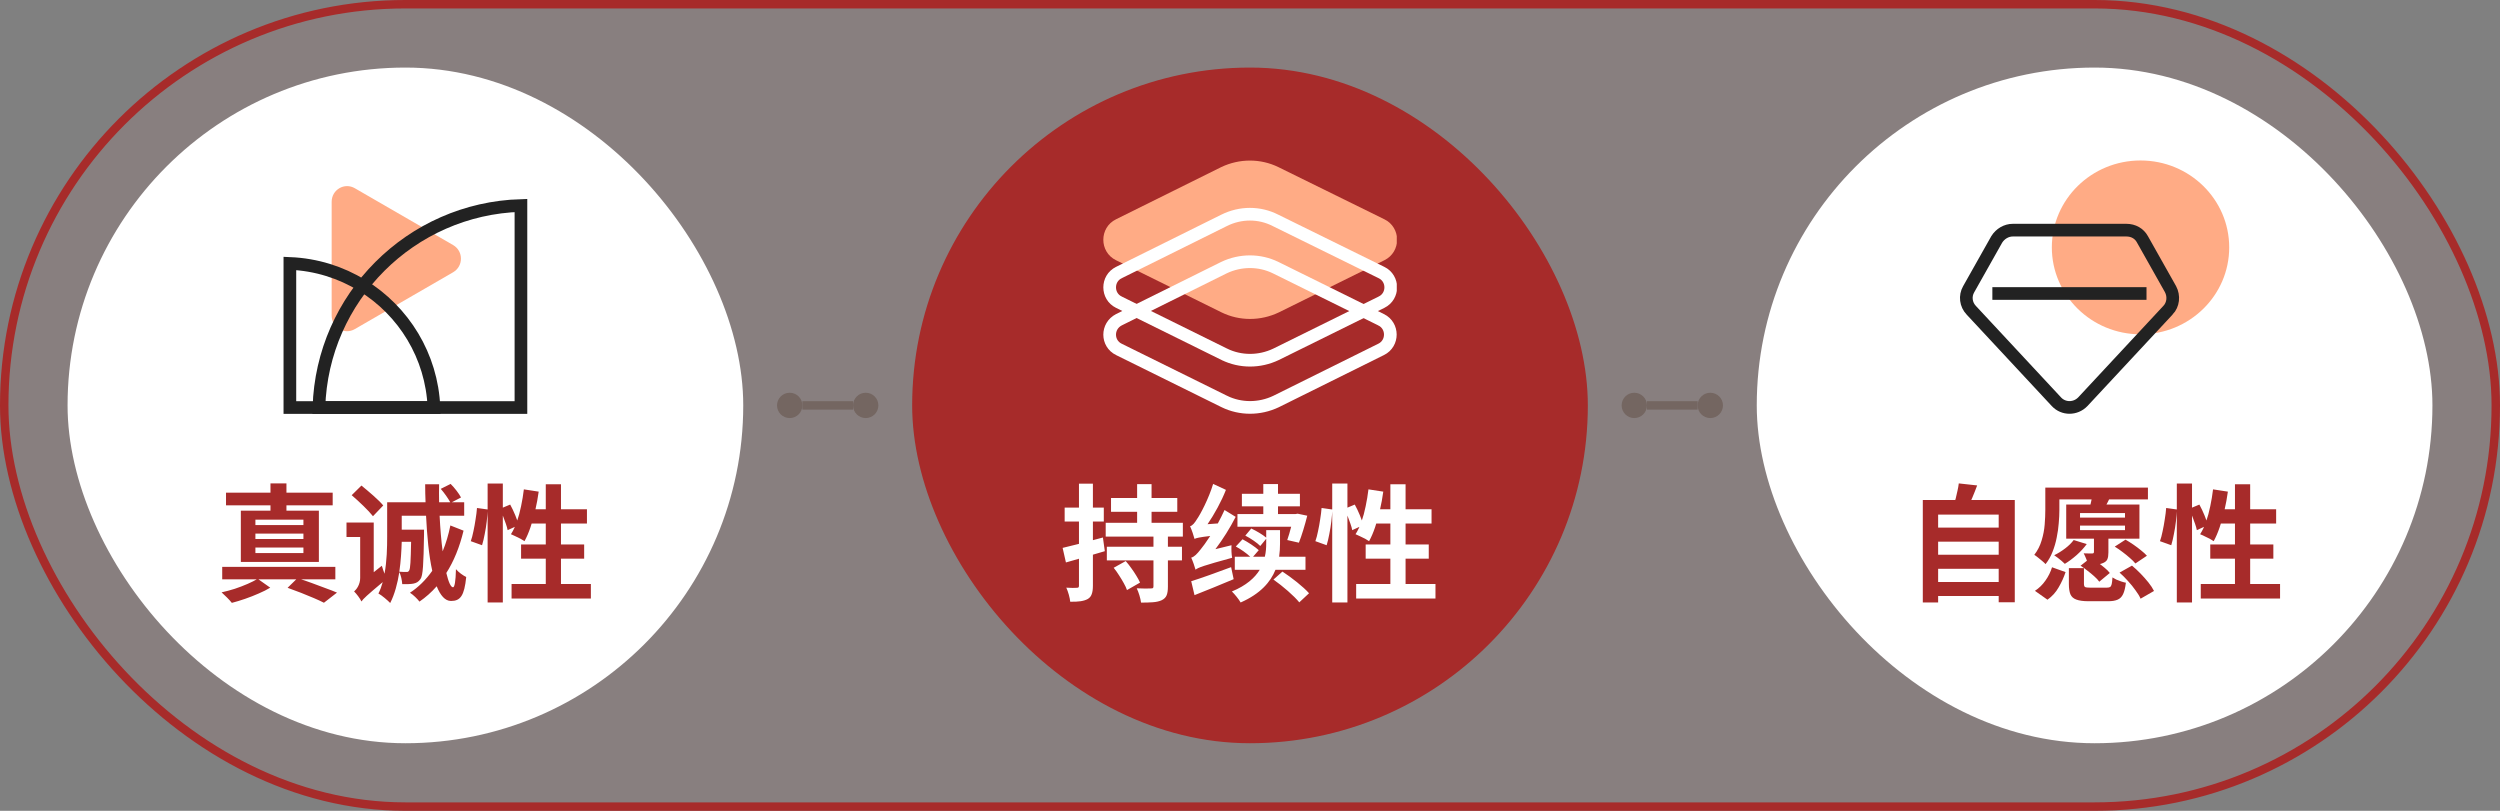
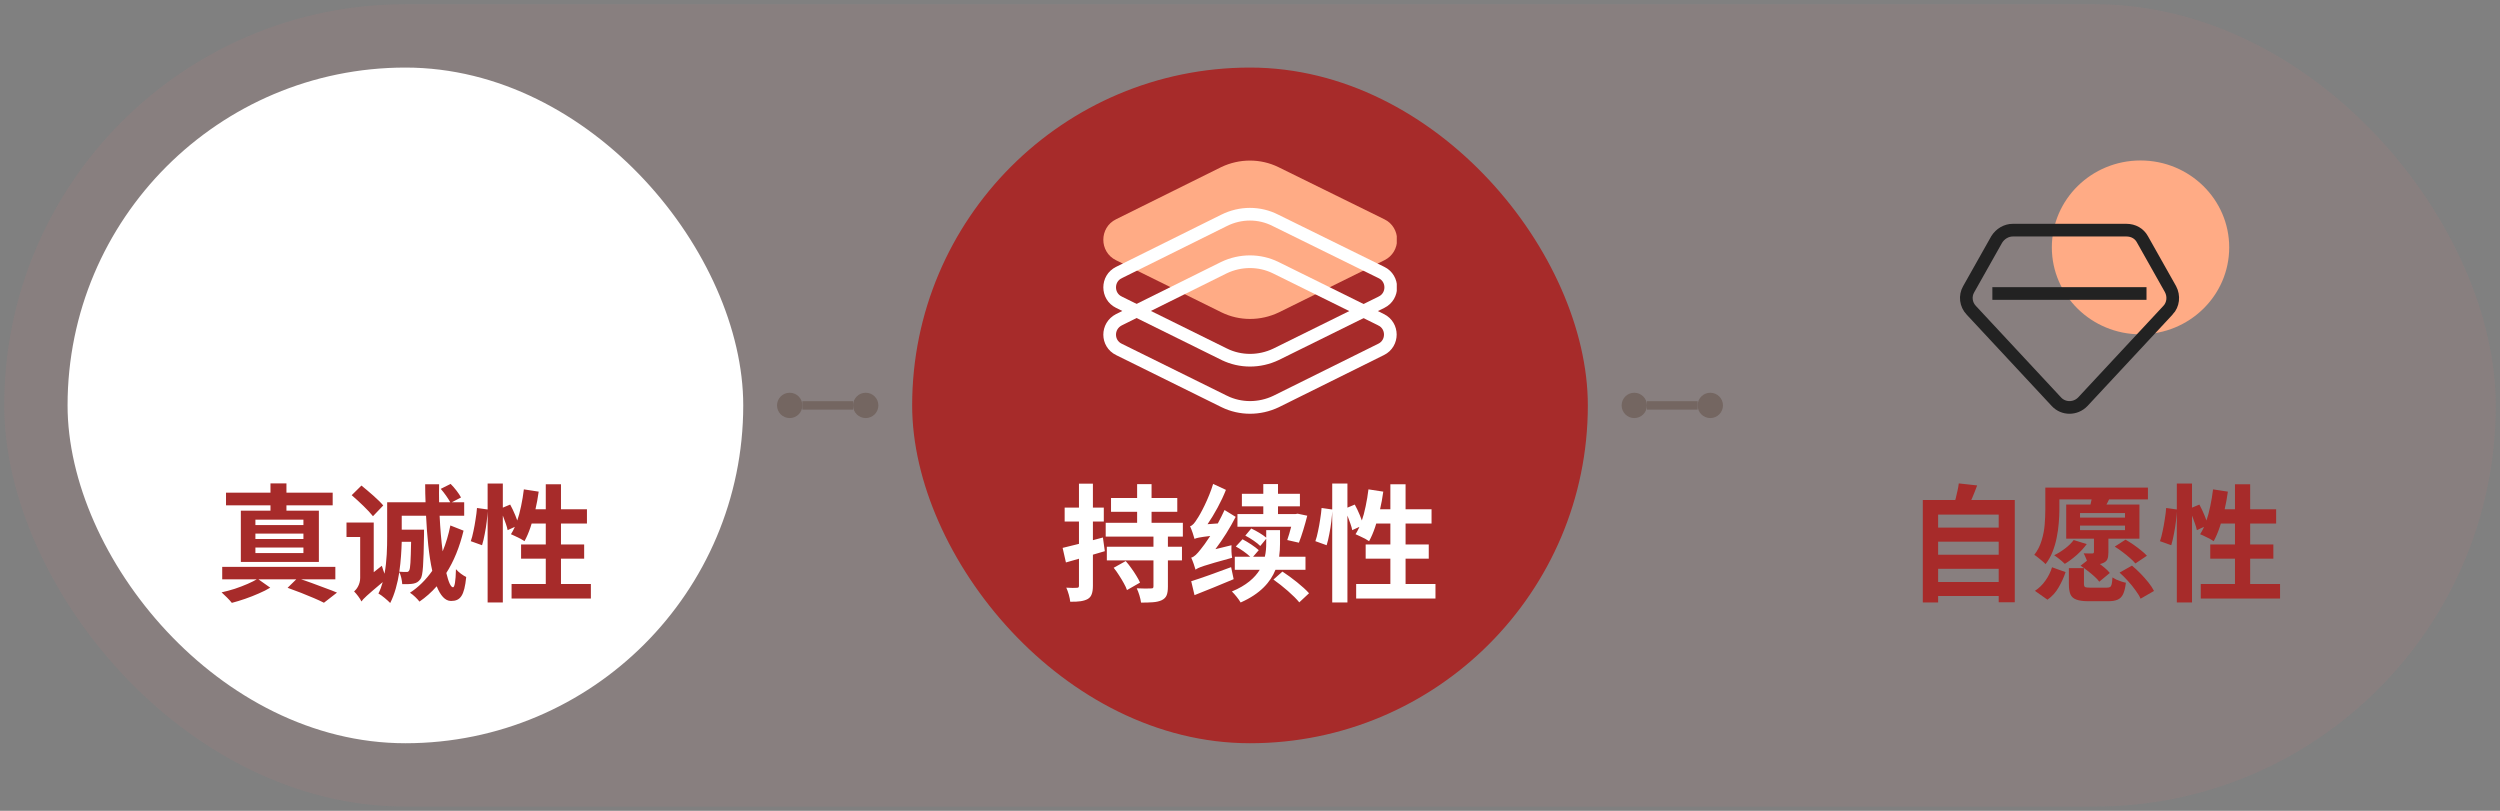
<svg xmlns="http://www.w3.org/2000/svg" width="296" height="96" viewBox="0 0 296 96" fill="none">
  <rect x="0" y="0" width="296" height="96" fill="#808080" stroke="none" />
  <rect x="0.5" y="0.5" width="295" height="95" rx="47.5" fill="#D77F7E" fill-opacity="0.1" />
-   <rect x="0.5" y="0.5" width="295" height="95" rx="47.5" stroke="#A72B2A" />
  <rect x="8" y="8" width="80" height="80" rx="40" fill="white" />
  <g clip-path="url(#clip0_2056_28656)">
    <path d="M53.654 29.018L42.018 22.29C40.791 21.571 39.268 22.459 39.268 23.898V37.353C39.268 38.792 40.791 39.681 42.018 38.961L53.654 32.233C54.882 31.514 54.882 29.737 53.654 29.018Z" fill="#FFAB85" />
    <path d="M37.76 48.249C38.148 35.212 48.641 24.719 61.679 24.331V48.249H37.76Z" stroke="#222222" stroke-width="1.5" />
    <path d="M37.633 48.25H34.321V31.19C37.447 31.32 40.366 32.254 42.877 33.793C47.786 36.803 51.128 42.12 51.381 48.25H37.633Z" stroke="#222222" stroke-width="1.5" />
  </g>
  <path d="M34.05 69.595L35.22 68.455C35.77 68.625 36.33 68.815 36.9 69.025C37.48 69.235 38.03 69.44 38.55 69.64C39.08 69.83 39.53 70.005 39.9 70.165L38.355 71.365C38.025 71.195 37.625 71.01 37.155 70.81C36.695 70.61 36.195 70.405 35.655 70.195C35.125 69.985 34.59 69.785 34.05 69.595ZM26.31 67.12H39.705V68.59H26.31V67.12ZM26.76 58.33H39.39V59.83H26.76V58.33ZM32.025 57.235H33.915V61.03H32.025V57.235ZM30.24 63.175V63.82H35.925V63.175H30.24ZM30.24 64.825V65.485H35.925V64.825H30.24ZM30.24 61.525V62.17H35.925V61.525H30.24ZM28.515 60.46H37.755V66.535H28.515V60.46ZM30.51 68.53L31.995 69.58C31.605 69.82 31.15 70.05 30.63 70.27C30.11 70.5 29.575 70.71 29.025 70.9C28.475 71.09 27.95 71.25 27.45 71.38C27.31 71.2 27.12 70.99 26.88 70.75C26.64 70.51 26.425 70.305 26.235 70.135C26.735 70.025 27.255 69.885 27.795 69.715C28.335 69.535 28.845 69.34 29.325 69.13C29.805 68.92 30.2 68.72 30.51 68.53ZM45.375 59.845L44.16 61.12C43.635 60.445 42.51 59.38 41.64 58.63L42.795 57.49C43.635 58.18 44.82 59.17 45.375 59.845ZM48.675 64.15H47.565C47.535 65.2 47.46 66.46 47.28 67.69C47.64 67.72 47.91 67.72 48.09 67.72C48.255 67.735 48.36 67.705 48.45 67.54C48.585 67.315 48.63 66.475 48.675 64.15ZM53.325 62.215L54.885 62.83C54.42 64.765 53.73 66.46 52.845 67.84C53.1 68.905 53.37 69.535 53.64 69.535C53.82 69.535 53.955 68.86 53.985 67.39C54.3 67.765 54.81 68.125 55.2 68.32C54.975 70.54 54.51 71.155 53.4 71.155C52.695 71.155 52.14 70.495 51.705 69.415C51.075 70.135 50.385 70.735 49.665 71.23C49.44 70.93 48.93 70.42 48.54 70.18C49.53 69.535 50.415 68.665 51.18 67.585C50.775 65.77 50.565 63.475 50.445 61.06H47.565V62.71H50.205V63.31C50.145 66.775 50.085 68.14 49.785 68.56C49.53 68.905 49.305 69.025 48.945 69.1C48.645 69.16 48.15 69.175 47.625 69.16C47.595 68.71 47.475 68.125 47.28 67.735C47.07 69.07 46.725 70.375 46.2 71.395C45.915 71.095 45.18 70.465 44.805 70.27C45.015 69.865 45.18 69.4 45.315 68.92C43.425 70.51 43.02 70.885 42.795 71.215C42.645 70.87 42.195 70.285 41.925 70.03C42.225 69.775 42.645 69.205 42.645 68.425V63.58H41.025V61.87H44.25V67.75L45.21 66.985C45.285 67.27 45.42 67.615 45.525 67.93C45.81 66.43 45.84 64.81 45.84 63.535V59.47H50.385C50.355 58.765 50.34 58.06 50.34 57.34H51.99C51.975 58.06 51.975 58.765 51.99 59.47H53.31C53.07 59.02 52.605 58.36 52.185 57.88L53.355 57.295C53.82 57.76 54.345 58.435 54.585 58.9L53.49 59.47H54.96V61.06H52.05C52.125 62.59 52.245 64.03 52.41 65.275C52.8 64.345 53.1 63.325 53.325 62.215ZM57.735 57.25H59.535V71.335H57.735V57.25ZM56.475 60.145L57.75 60.325C57.73 60.755 57.69 61.225 57.63 61.735C57.57 62.245 57.49 62.745 57.39 63.235C57.3 63.725 57.195 64.165 57.075 64.555L55.74 64.075C55.86 63.745 55.965 63.35 56.055 62.89C56.155 62.43 56.24 61.96 56.31 61.48C56.39 61 56.445 60.555 56.475 60.145ZM59.19 60.25L60.405 59.74C60.615 60.12 60.815 60.54 61.005 61C61.195 61.46 61.33 61.85 61.41 62.17L60.105 62.77C60.065 62.55 59.995 62.3 59.895 62.02C59.795 61.73 59.685 61.43 59.565 61.12C59.445 60.81 59.32 60.52 59.19 60.25ZM62.025 57.94L63.78 58.21C63.68 58.95 63.545 59.685 63.375 60.415C63.215 61.135 63.025 61.81 62.805 62.44C62.595 63.06 62.36 63.605 62.1 64.075C61.99 63.995 61.835 63.9 61.635 63.79C61.435 63.68 61.23 63.58 61.02 63.49C60.82 63.39 60.645 63.31 60.495 63.25C60.765 62.83 61 62.335 61.2 61.765C61.4 61.195 61.565 60.585 61.695 59.935C61.835 59.275 61.945 58.61 62.025 57.94ZM62.565 60.295H69.495V61.99H62.04L62.565 60.295ZM64.62 57.34H66.42V70.135H64.62V57.34ZM61.695 64.465H69.165V66.145H61.695V64.465ZM60.57 69.145H69.96V70.87H60.57V69.145Z" fill="#A72B2A" />
  <circle cx="93.5" cy="48" r="1.5" fill="#746661" />
  <rect x="95" y="48.5" width="1" height="6" transform="rotate(-90 95 48.5)" fill="#746661" />
  <circle cx="102.5" cy="48" r="1.5" fill="#746661" />
  <rect x="108" y="8" width="80" height="80" rx="40" fill="#A72B2A" />
  <g clip-path="url(#clip1_2056_28656)">
    <path d="M144.593 19.785L132.142 25.961C130.132 26.942 130.132 29.834 132.142 30.814L144.642 36.991C146.75 38.02 149.25 38.02 151.407 36.991L163.907 30.814C165.917 29.834 165.917 26.942 163.907 25.961L151.358 19.785C149.25 18.755 146.75 18.755 144.593 19.785Z" fill="#FFAB85" />
    <path d="M132.474 41.367L132.474 41.367L132.471 41.366C131.037 40.666 131.005 38.616 132.48 37.856L144.921 31.685C146.874 30.754 149.131 30.758 151.027 31.683C151.028 31.684 151.028 31.684 151.029 31.684L163.526 37.859L163.529 37.861C164.977 38.567 164.977 40.659 163.529 41.366L163.525 41.368L151.079 47.542C149.126 48.472 146.869 48.468 144.973 47.543C144.972 47.543 144.972 47.543 144.971 47.542L132.474 41.367Z" stroke="white" stroke-width="1.5" />
    <path d="M144.926 26.094L144.929 26.093C146.877 25.119 149.125 25.122 151.016 26.09L151.016 26.09L151.027 26.095L163.576 32.272L163.578 32.273C165.026 32.979 165.026 35.071 163.578 35.777L163.575 35.779L151.079 41.953C149.126 42.884 146.869 42.88 144.973 41.955C144.972 41.955 144.972 41.954 144.971 41.954L132.474 35.779L132.474 35.779L132.471 35.777C131.023 35.071 131.023 32.979 132.471 32.273L132.471 32.273L132.475 32.27L144.926 26.094Z" stroke="white" stroke-width="1.5" />
  </g>
  <path d="M131.545 58.96H139.39V60.595H131.545V58.96ZM131.05 64.735H139.945V66.355H131.05V64.735ZM130.915 61.9H140.05V63.535H130.915V61.9ZM134.635 57.325H136.345V62.755H134.635V57.325ZM136.57 63.265H138.28V69.46C138.28 69.9 138.23 70.24 138.13 70.48C138.03 70.73 137.835 70.925 137.545 71.065C137.265 71.195 136.92 71.275 136.51 71.305C136.11 71.335 135.64 71.35 135.1 71.35C135.07 71.1 135.005 70.81 134.905 70.48C134.805 70.16 134.7 69.885 134.59 69.655C134.93 69.665 135.27 69.675 135.61 69.685C135.95 69.685 136.17 69.68 136.27 69.67C136.39 69.67 136.47 69.655 136.51 69.625C136.55 69.585 136.57 69.515 136.57 69.415V63.265ZM131.86 67.225L133.285 66.43C133.505 66.68 133.725 66.96 133.945 67.27C134.165 67.57 134.365 67.87 134.545 68.17C134.725 68.46 134.87 68.73 134.98 68.98L133.435 69.865C133.355 69.625 133.23 69.355 133.06 69.055C132.89 68.745 132.7 68.43 132.49 68.11C132.29 67.79 132.08 67.495 131.86 67.225ZM125.815 64.87C126.425 64.73 127.155 64.55 128.005 64.33C128.865 64.11 129.725 63.88 130.585 63.64L130.81 65.26C130.02 65.49 129.22 65.725 128.41 65.965C127.61 66.195 126.875 66.405 126.205 66.595L125.815 64.87ZM126.055 60.1H130.69V61.75H126.055V60.1ZM127.75 57.265H129.4V69.355C129.4 69.765 129.355 70.09 129.265 70.33C129.185 70.58 129.03 70.775 128.8 70.915C128.57 71.045 128.285 71.135 127.945 71.185C127.615 71.235 127.205 71.255 126.715 71.245C126.695 71.025 126.64 70.75 126.55 70.42C126.46 70.1 126.36 69.82 126.25 69.58C126.52 69.59 126.77 69.6 127 69.61C127.24 69.61 127.405 69.605 127.495 69.595C127.585 69.595 127.65 69.58 127.69 69.55C127.73 69.51 127.75 69.44 127.75 69.34V57.265ZM153.79 64.255L152.41 63.94C152.56 63.52 152.725 62.965 152.875 62.365H146.515V60.865H149.575V59.95H147.04V58.465H149.575V57.31H151.315V58.465H153.91V59.95H151.315V60.865H153.385L153.64 60.82L154.78 61.06C154.495 62.185 154.12 63.43 153.79 64.255ZM143.905 65.02L145.81 64.555C145.78 65.02 145.81 65.68 145.885 66.04C142.48 66.97 141.88 67.195 141.55 67.45C141.475 67.135 141.22 66.415 141.04 66.025C141.4 65.935 141.73 65.59 142.165 65.035C142.39 64.78 142.81 64.195 143.29 63.46C142 63.61 141.655 63.7 141.43 63.805C141.355 63.49 141.1 62.725 140.905 62.305C141.205 62.23 141.46 61.9 141.76 61.405C142.105 60.925 143.11 59.05 143.635 57.295L145.15 58C144.61 59.38 143.8 60.85 142.975 62.065L144.19 61.975C144.475 61.45 144.745 60.91 144.985 60.385L146.305 61.195C145.63 62.515 144.79 63.85 143.905 65.02ZM145.765 67.15L146.065 68.575C144.49 69.25 142.78 69.925 141.43 70.465L141.04 68.815C142.225 68.455 144.025 67.795 145.765 67.15ZM154.57 67.465H151.015C150.445 68.89 149.245 70.3 146.89 71.335C146.68 70.96 146.185 70.345 145.855 70.03C147.565 69.325 148.57 68.41 149.155 67.465H146.2V65.92H148.03C147.61 65.515 146.905 65.02 146.32 64.705L147.115 63.85C147.775 64.195 148.615 64.75 149.035 65.14L148.36 65.92H149.755C149.89 65.365 149.92 64.825 149.92 64.345V63.79L149.215 64.645C148.855 64.27 148.075 63.745 147.445 63.415L148.15 62.575C148.75 62.86 149.5 63.295 149.92 63.655V62.77H151.555V64.39C151.555 64.855 151.525 65.38 151.45 65.92H154.57V67.465ZM150.775 68.62L151.84 67.675C152.92 68.38 154.315 69.475 154.99 70.24L153.835 71.32C153.22 70.555 151.885 69.4 150.775 68.62ZM157.735 57.25H159.535V71.335H157.735V57.25ZM156.475 60.145L157.75 60.325C157.73 60.755 157.69 61.225 157.63 61.735C157.57 62.245 157.49 62.745 157.39 63.235C157.3 63.725 157.195 64.165 157.075 64.555L155.74 64.075C155.86 63.745 155.965 63.35 156.055 62.89C156.155 62.43 156.24 61.96 156.31 61.48C156.39 61 156.445 60.555 156.475 60.145ZM159.19 60.25L160.405 59.74C160.615 60.12 160.815 60.54 161.005 61C161.195 61.46 161.33 61.85 161.41 62.17L160.105 62.77C160.065 62.55 159.995 62.3 159.895 62.02C159.795 61.73 159.685 61.43 159.565 61.12C159.445 60.81 159.32 60.52 159.19 60.25ZM162.025 57.94L163.78 58.21C163.68 58.95 163.545 59.685 163.375 60.415C163.215 61.135 163.025 61.81 162.805 62.44C162.595 63.06 162.36 63.605 162.1 64.075C161.99 63.995 161.835 63.9 161.635 63.79C161.435 63.68 161.23 63.58 161.02 63.49C160.82 63.39 160.645 63.31 160.495 63.25C160.765 62.83 161 62.335 161.2 61.765C161.4 61.195 161.565 60.585 161.695 59.935C161.835 59.275 161.945 58.61 162.025 57.94ZM162.565 60.295H169.495V61.99H162.04L162.565 60.295ZM164.62 57.34H166.42V70.135H164.62V57.34ZM161.695 64.465H169.165V66.145H161.695V64.465ZM160.57 69.145H169.96V70.87H160.57V69.145Z" fill="white" />
  <circle cx="193.5" cy="48" r="1.5" fill="#746661" />
  <rect x="195" y="48.5" width="1" height="6" transform="rotate(-90 195 48.5)" fill="#746661" />
  <circle cx="202.5" cy="48" r="1.5" fill="#746661" />
-   <rect x="208" y="8" width="80" height="80" rx="40" fill="white" />
  <g clip-path="url(#clip2_2056_28656)">
    <path d="M253.437 39.583C259.236 39.583 263.938 34.976 263.938 29.292C263.938 23.608 259.236 19 253.437 19C247.639 19 242.938 23.608 242.938 29.292C242.938 34.976 247.639 39.583 253.437 39.583Z" fill="#FFAB85" />
    <path d="M256.687 36.732L256.686 36.732L256.68 36.739L246.602 47.567C245.724 48.471 244.308 48.455 243.486 47.572L233.403 36.739L233.403 36.739L233.397 36.732C232.749 36.054 232.63 35.042 233.087 34.25L233.087 34.25L233.091 34.243L236.416 28.341C236.834 27.674 237.557 27.25 238.312 27.25H251.771C252.599 27.25 253.294 27.658 253.654 28.317L253.654 28.317L253.659 28.326L256.989 34.236C257.426 35.056 257.318 36.07 256.687 36.732Z" stroke="#222222" stroke-width="1.5" />
    <path d="M235.896 34.75H254.146" stroke="#222222" stroke-width="1.5" stroke-miterlimit="10" />
  </g>
  <path d="M228.875 62.47H237.035V64.135H228.875V62.47ZM228.875 65.68H237.035V67.345H228.875V65.68ZM228.875 68.905H237.035V70.57H228.875V68.905ZM227.66 59.2H238.55V71.305H236.645V60.925H229.475V71.335H227.66V59.2ZM231.92 57.235L234.095 57.475C233.915 57.965 233.725 58.445 233.525 58.915C233.325 59.385 233.14 59.79 232.97 60.13L231.32 59.83C231.4 59.58 231.48 59.305 231.56 59.005C231.64 58.695 231.71 58.39 231.77 58.09C231.84 57.78 231.89 57.495 231.92 57.235ZM244.955 67.27H246.74V69.115C246.74 69.325 246.785 69.455 246.875 69.505C246.965 69.555 247.175 69.58 247.505 69.58C247.575 69.58 247.695 69.58 247.865 69.58C248.035 69.58 248.22 69.58 248.42 69.58C248.63 69.58 248.825 69.58 249.005 69.58C249.195 69.58 249.335 69.58 249.425 69.58C249.605 69.58 249.74 69.555 249.83 69.505C249.92 69.445 249.985 69.33 250.025 69.16C250.065 68.98 250.095 68.715 250.115 68.365C250.235 68.445 250.385 68.53 250.565 68.62C250.755 68.7 250.95 68.775 251.15 68.845C251.36 68.915 251.545 68.965 251.705 68.995C251.635 69.585 251.525 70.035 251.375 70.345C251.225 70.665 251.005 70.885 250.715 71.005C250.435 71.125 250.065 71.185 249.605 71.185C249.515 71.185 249.39 71.185 249.23 71.185C249.08 71.185 248.91 71.185 248.72 71.185C248.53 71.185 248.34 71.185 248.15 71.185C247.96 71.185 247.79 71.185 247.64 71.185C247.49 71.185 247.375 71.185 247.295 71.185C246.665 71.185 246.18 71.12 245.84 70.99C245.5 70.87 245.265 70.66 245.135 70.36C245.015 70.06 244.955 69.66 244.955 69.16V67.27ZM246.335 66.985L247.52 66.055C247.8 66.205 248.085 66.385 248.375 66.595C248.665 66.805 248.935 67.015 249.185 67.225C249.445 67.435 249.65 67.64 249.8 67.84L248.555 68.875C248.415 68.675 248.22 68.465 247.97 68.245C247.73 68.025 247.465 67.805 247.175 67.585C246.895 67.355 246.615 67.155 246.335 66.985ZM250.385 64.72L251.66 63.895C251.96 64.065 252.27 64.26 252.59 64.48C252.91 64.7 253.21 64.925 253.49 65.155C253.78 65.385 254.015 65.6 254.195 65.8L252.83 66.715C252.67 66.515 252.45 66.295 252.17 66.055C251.9 65.815 251.61 65.58 251.3 65.35C250.99 65.11 250.685 64.9 250.385 64.72ZM250.955 67.795L252.425 66.97C252.765 67.25 253.105 67.565 253.445 67.915C253.785 68.265 254.095 68.615 254.375 68.965C254.655 69.315 254.875 69.65 255.035 69.97L253.445 70.885C253.315 70.585 253.115 70.255 252.845 69.895C252.585 69.525 252.29 69.16 251.96 68.8C251.63 68.43 251.295 68.095 250.955 67.795ZM242.96 67.165L244.565 67.735C244.355 68.365 244.08 68.97 243.74 69.55C243.41 70.13 242.97 70.615 242.42 71.005L240.935 69.955C241.425 69.635 241.84 69.23 242.18 68.74C242.53 68.25 242.79 67.725 242.96 67.165ZM243.005 57.73H254.315V59.125H243.005V57.73ZM246.275 62.23V62.77H251.6V62.23H246.275ZM246.275 60.745V61.285H251.6V60.745H246.275ZM244.64 59.74H253.31V63.775H244.64V59.74ZM247.925 63.025H249.635V65.41C249.635 65.75 249.595 66.015 249.515 66.205C249.445 66.385 249.29 66.53 249.05 66.64C248.82 66.75 248.555 66.815 248.255 66.835C247.965 66.855 247.625 66.865 247.235 66.865C247.195 66.655 247.12 66.425 247.01 66.175C246.91 65.925 246.81 65.705 246.71 65.515C246.93 65.525 247.135 65.53 247.325 65.53C247.515 65.53 247.65 65.53 247.73 65.53C247.86 65.53 247.925 65.47 247.925 65.35V63.025ZM242.165 57.73H243.83V60.385C243.83 60.865 243.805 61.385 243.755 61.945C243.715 62.495 243.635 63.06 243.515 63.64C243.405 64.22 243.24 64.785 243.02 65.335C242.81 65.875 242.535 66.36 242.195 66.79C242.095 66.68 241.96 66.555 241.79 66.415C241.63 66.275 241.465 66.14 241.295 66.01C241.125 65.87 240.98 65.765 240.86 65.695C241.26 65.175 241.55 64.605 241.73 63.985C241.92 63.365 242.04 62.74 242.09 62.11C242.14 61.48 242.165 60.9 242.165 60.37V57.73ZM247.73 58.555L249.905 58.69C249.785 58.99 249.655 59.27 249.515 59.53C249.385 59.79 249.265 60.015 249.155 60.205L247.46 59.965C247.52 59.735 247.575 59.49 247.625 59.23C247.675 58.97 247.71 58.745 247.73 58.555ZM245.525 63.94L247.07 64.42C246.75 64.86 246.35 65.295 245.87 65.725C245.39 66.145 244.925 66.49 244.475 66.76C244.375 66.66 244.25 66.545 244.1 66.415C243.95 66.285 243.795 66.16 243.635 66.04C243.475 65.92 243.335 65.82 243.215 65.74C243.665 65.52 244.1 65.25 244.52 64.93C244.94 64.61 245.275 64.28 245.525 63.94ZM257.735 57.25H259.535V71.335H257.735V57.25ZM256.475 60.145L257.75 60.325C257.73 60.755 257.69 61.225 257.63 61.735C257.57 62.245 257.49 62.745 257.39 63.235C257.3 63.725 257.195 64.165 257.075 64.555L255.74 64.075C255.86 63.745 255.965 63.35 256.055 62.89C256.155 62.43 256.24 61.96 256.31 61.48C256.39 61 256.445 60.555 256.475 60.145ZM259.19 60.25L260.405 59.74C260.615 60.12 260.815 60.54 261.005 61C261.195 61.46 261.33 61.85 261.41 62.17L260.105 62.77C260.065 62.55 259.995 62.3 259.895 62.02C259.795 61.73 259.685 61.43 259.565 61.12C259.445 60.81 259.32 60.52 259.19 60.25ZM262.025 57.94L263.78 58.21C263.68 58.95 263.545 59.685 263.375 60.415C263.215 61.135 263.025 61.81 262.805 62.44C262.595 63.06 262.36 63.605 262.1 64.075C261.99 63.995 261.835 63.9 261.635 63.79C261.435 63.68 261.23 63.58 261.02 63.49C260.82 63.39 260.645 63.31 260.495 63.25C260.765 62.83 261 62.335 261.2 61.765C261.4 61.195 261.565 60.585 261.695 59.935C261.835 59.275 261.945 58.61 262.025 57.94ZM262.565 60.295H269.495V61.99H262.04L262.565 60.295ZM264.62 57.34H266.42V70.135H264.62V57.34ZM261.695 64.465H269.165V66.145H261.695V64.465ZM260.57 69.145H269.96V70.87H260.57V69.145Z" fill="#A72B2A" />
  <defs>
    <clipPath id="clip0_2056_28656">
-       <rect width="28.858" height="30" fill="white" transform="translate(33.571 19)" />
-     </clipPath>
+       </clipPath>
    <clipPath id="clip1_2056_28656">
      <rect width="34.755" height="30" fill="white" transform="translate(130.623 19)" />
    </clipPath>
    <clipPath id="clip2_2056_28656">
      <rect width="31.875" height="30" fill="white" transform="translate(232.062 19)" />
    </clipPath>
  </defs>
</svg>